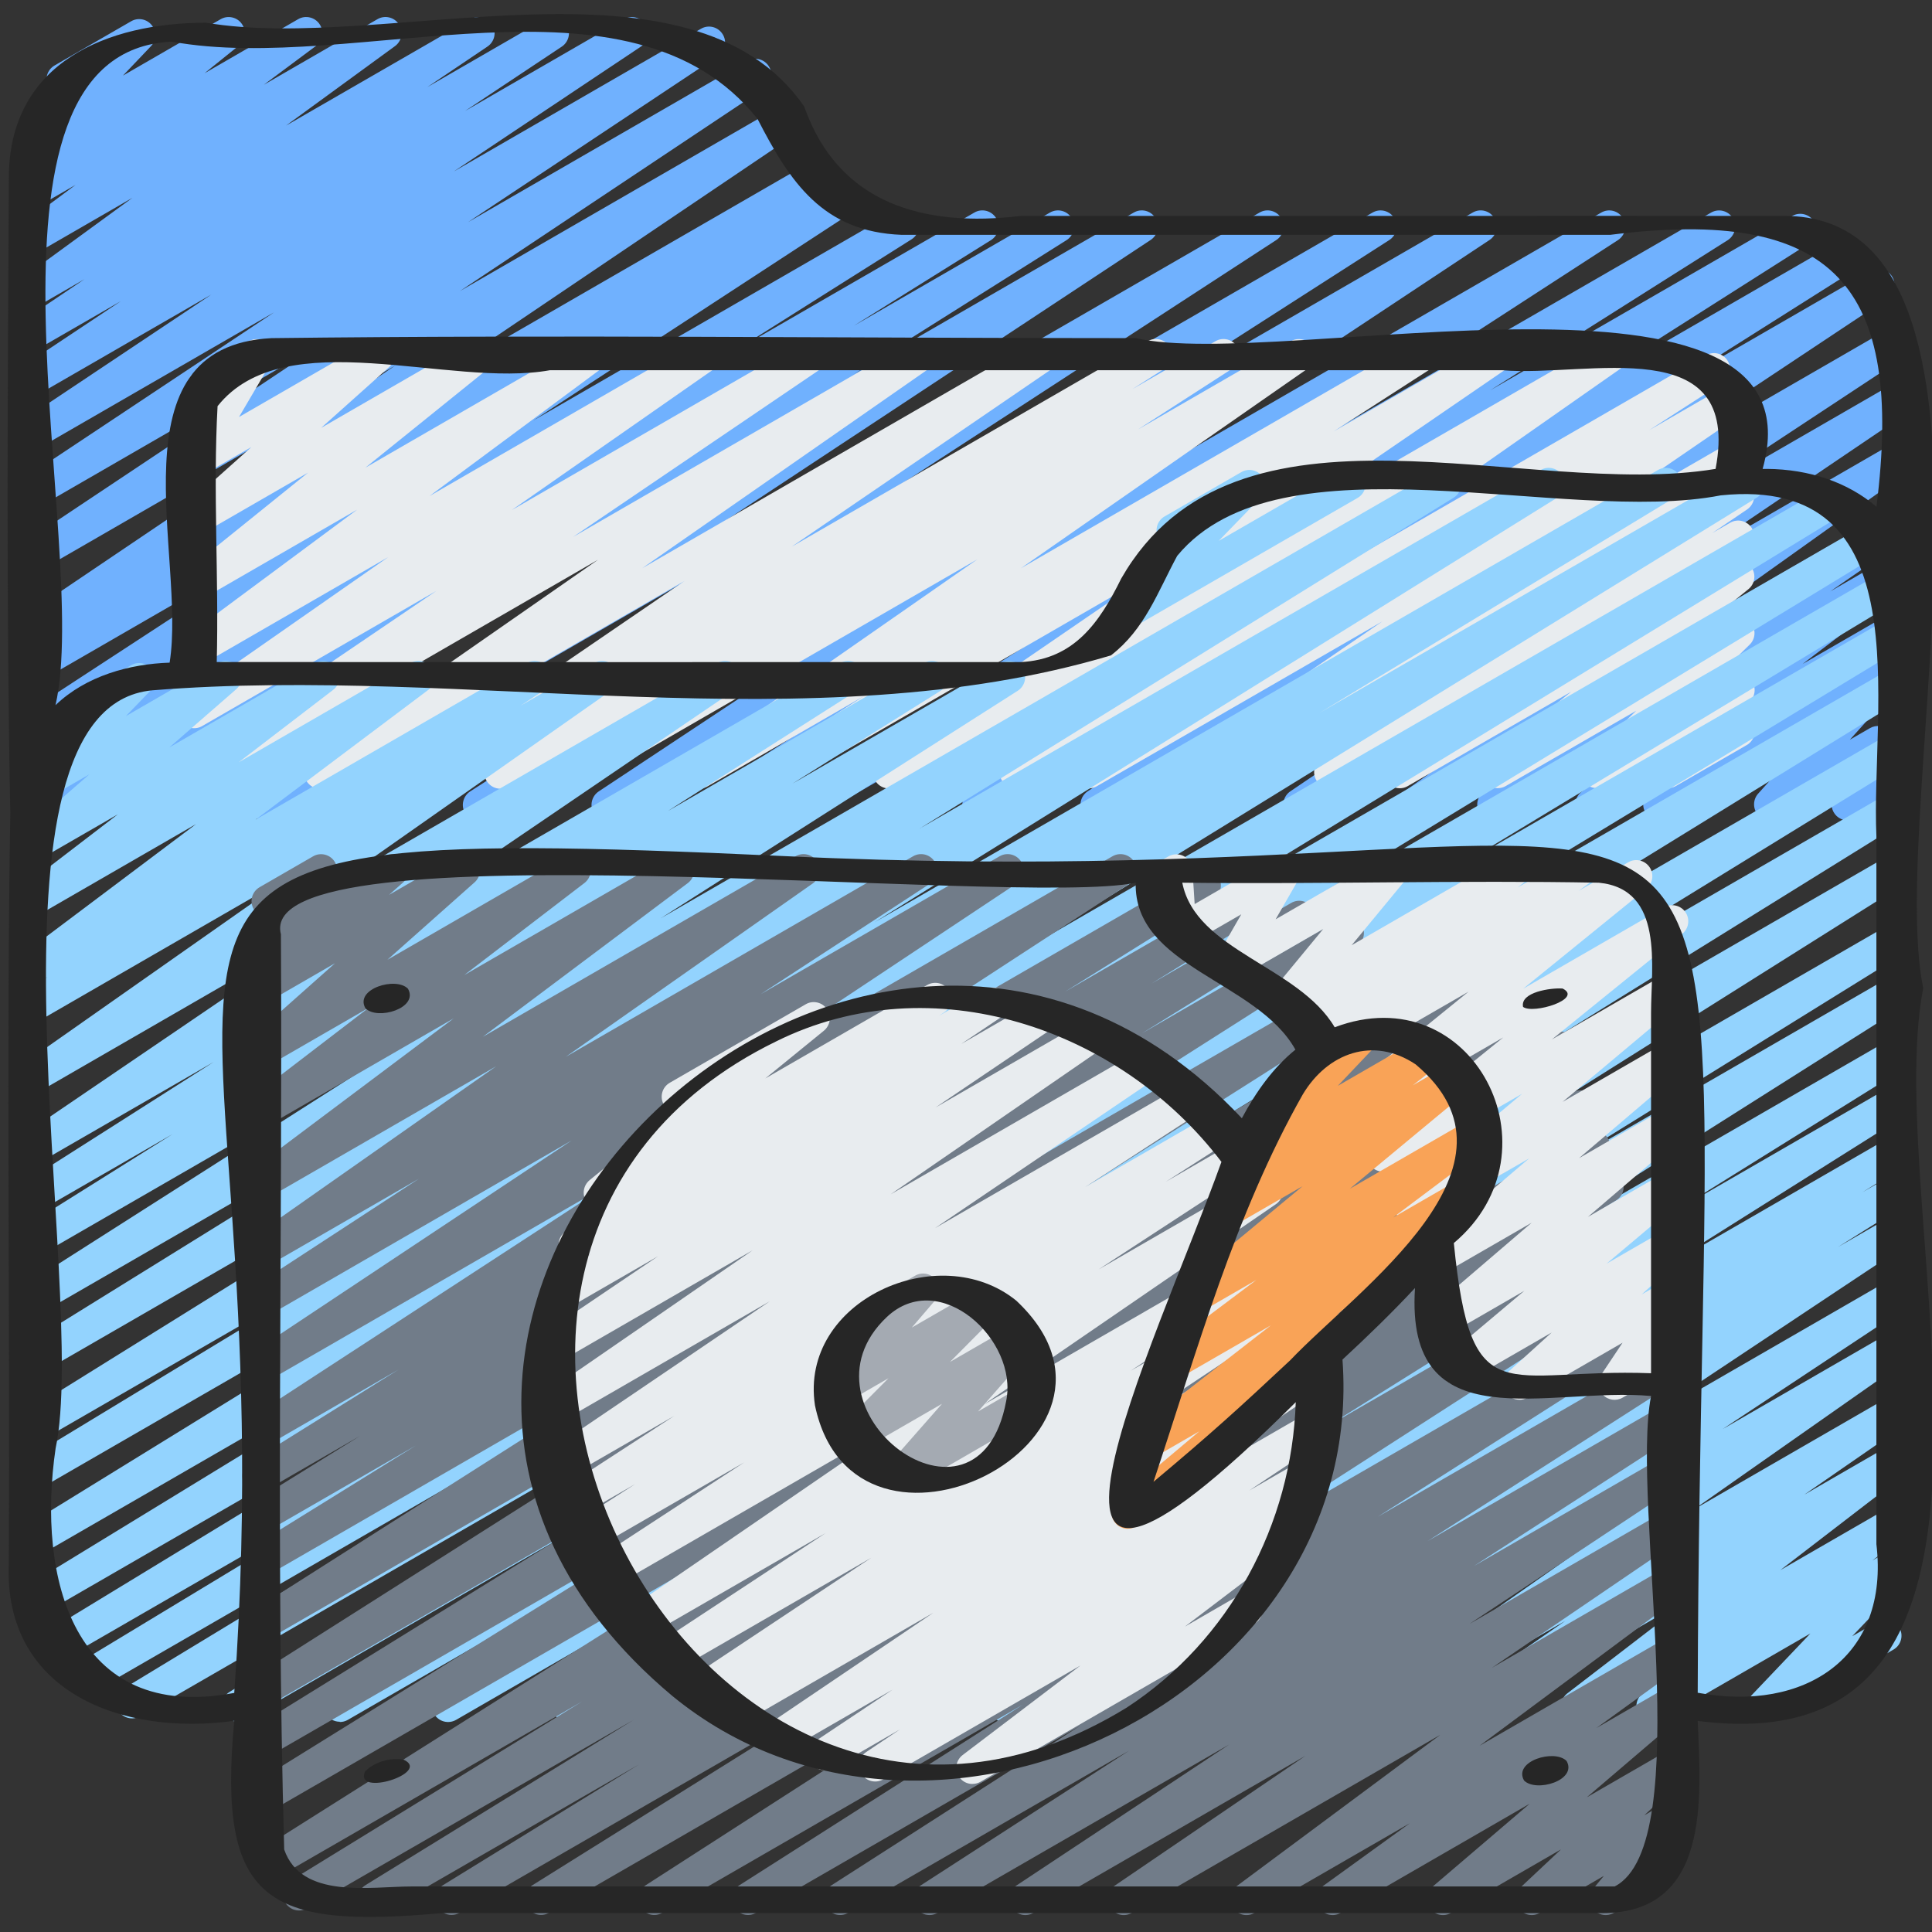
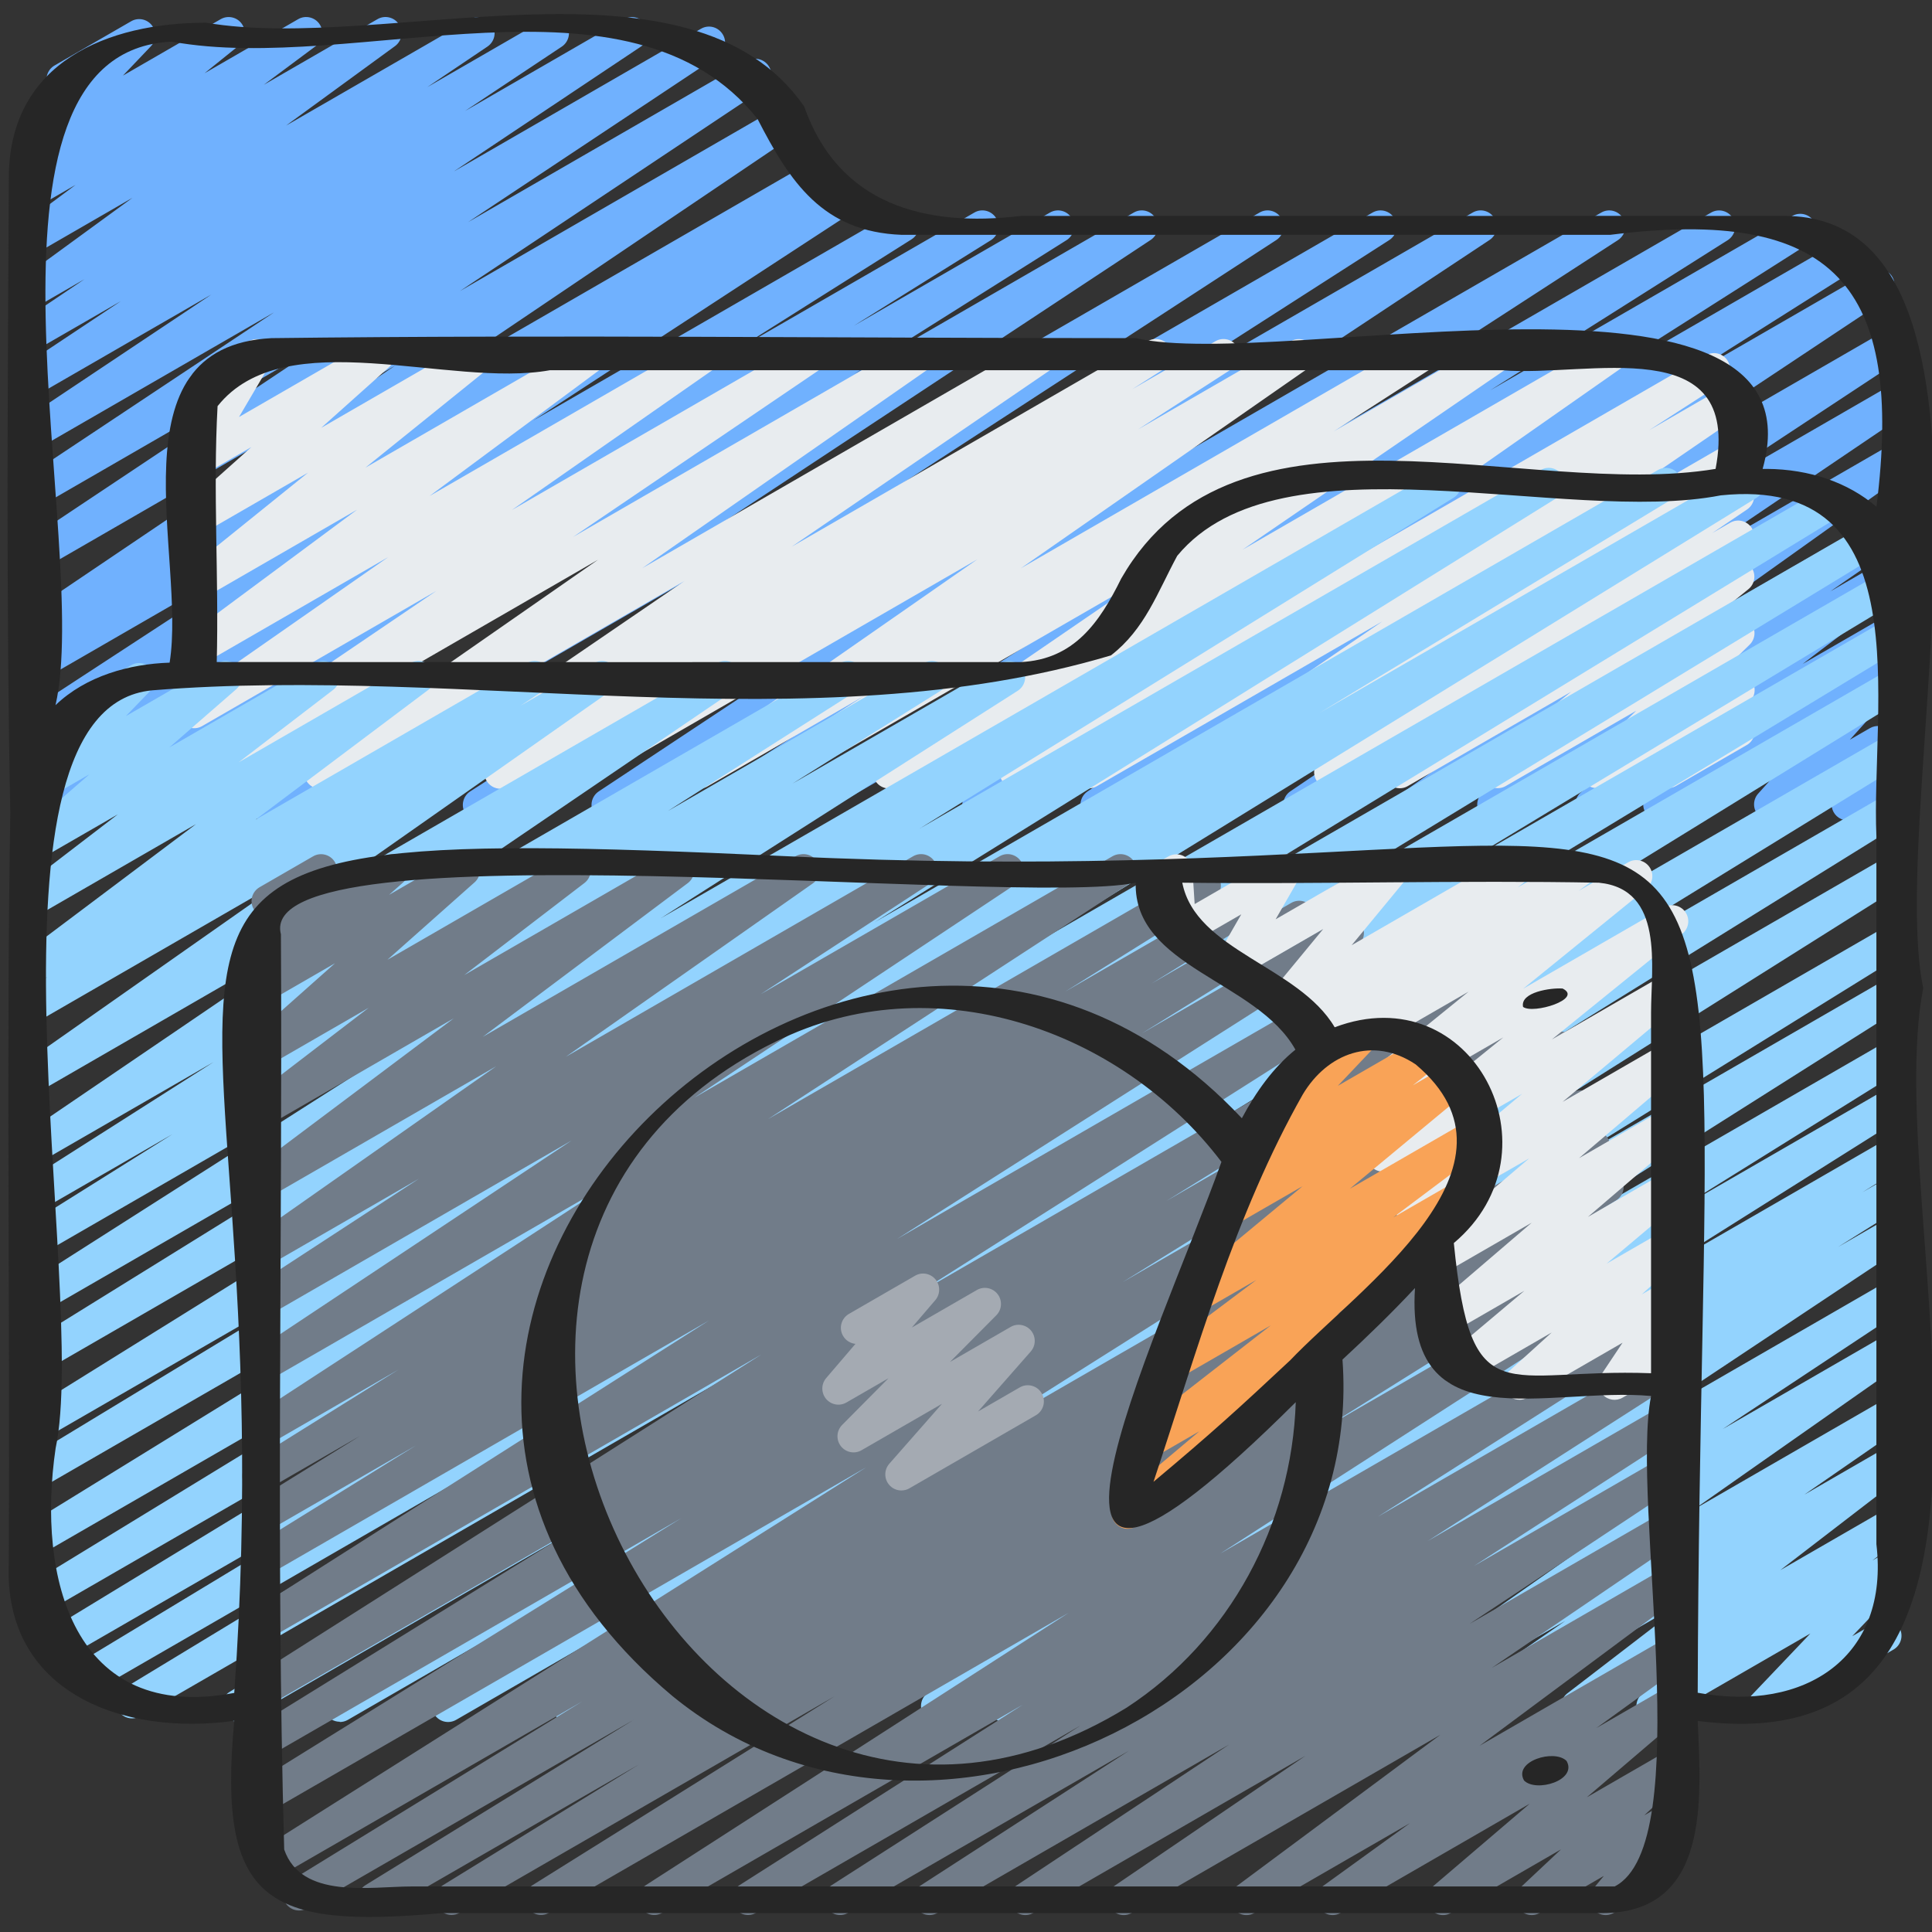
<svg xmlns="http://www.w3.org/2000/svg" id="Icons" viewBox="0 0 60 60">
  <rect x="0" y="0" width="60" height="60" fill="#333333" stroke="none" />
  <path d="m1.727 25.5c-.17 0-.335-.087-.429-.242-.141-.234-.067-.537.164-.682l4.264-2.663-4.445 2.566c-.235.138-.537.06-.678-.174s-.069-.536.161-.682l5.468-3.45-4.951 2.858c-.235.136-.534.06-.676-.171s-.074-.532.152-.681l9.795-6.396-9.272 5.355c-.238.137-.539.058-.679-.175-.141-.234-.067-.537.164-.682l.407-.255c-.21.062-.444-.021-.566-.215-.143-.228-.079-.528.145-.679l11.527-7.782-10.998 6.35c-.234.136-.532.061-.675-.169s-.077-.53.147-.68l9.453-6.299-8.925 5.154c-.234.135-.532.061-.675-.169s-.077-.53.148-.68l7.758-5.156-7.231 4.175c-.234.136-.532.06-.675-.169s-.077-.529.147-.68l5.811-3.879-5.283 3.05c-.234.136-.532.062-.675-.169-.143-.229-.077-.53.147-.68l3.001-1.996-2.474 1.428c-.234.135-.531.06-.674-.168-.143-.229-.079-.528.145-.68l1.873-1.262-1.344.775c-.227.135-.523.063-.669-.16s-.091-.52.124-.677l3.38-2.466-2.835 1.637c-.227.136-.521.063-.668-.158-.146-.221-.093-.518.119-.676l1.617-1.204-1.068.616c-.224.132-.516.066-.662-.149-.147-.216-.105-.509.099-.673l1.062-.856-.47.271c-.214.125-.488.073-.643-.123s-.141-.475.03-.654l1.159-1.216c-.139-.026-.266-.11-.342-.242-.139-.239-.057-.545.183-.683l2.377-1.372c.214-.125.488-.073.643.123.154.196.141.475-.03.654l-.867.91 3.033-1.751c.225-.132.516-.066.662.149.147.216.105.509-.099.673l-1.061.855 2.906-1.678c.229-.134.523-.062.668.158.146.221.093.518-.119.676l-1.615 1.203 3.528-2.037c.229-.134.524-.064.669.16.146.223.091.52-.124.677l-3.383 2.468 5.727-3.303c.233-.138.53-.061.674.168.143.229.079.528-.145.68l-1.868 1.259 3.648-2.106c.233-.138.531-.061.675.169.143.229.077.53-.147.68l-3.005 1.999 4.933-2.848c.234-.138.531-.061.675.169.143.229.077.529-.147.68l-5.807 3.876 7.672-4.43c.233-.137.531-.062.675.169.143.229.077.53-.148.68l-7.757 5.155 8.667-5.004c.233-.138.532-.062.675.169.143.229.077.53-.147.68l-9.45 6.297 9.832-5.677c.234-.137.53-.062.674.168.143.228.079.528-.145.679l-11.526 7.781 11.961-6.905c.236-.138.538-.059.679.175s.067.537-.164.682l-.099.062.34-.195c.234-.137.534-.061.676.171.142.23.074.532-.152.681l-9.794 6.395 11.226-6.48c.237-.137.537-.06.678.174s.069.536-.161.682l-5.479 3.457 7.429-4.288c.236-.139.538-.059.679.175s.067.537-.164.682l-4.258 2.659 6.09-3.516c.237-.137.537-.06.678.174s.069.537-.161.682l-6.61 4.165 8.696-5.021c.234-.137.532-.062.676.17.142.229.075.531-.15.68l-13.288 8.773 16.668-9.623c.235-.138.534-.06.676.171.143.231.074.533-.153.681l-11.886 7.734 14.873-8.586c.237-.137.536-.059.677.173.142.231.072.534-.157.681l-9.995 6.411 12.584-7.265c.233-.137.533-.062.675.17.143.229.076.53-.148.68l-13.542 8.969 17.007-9.818c.236-.138.533-.061.677.172.142.23.072.533-.154.681l-11.473 7.438 14.362-8.291c.236-.137.537-.06.678.174s.069.536-.16.682l-7.378 4.664 9.382-5.416c.236-.136.537-.059.678.174s.07.535-.159.681l-8.244 5.239 9.27-5.352c.236-.137.537-.06.678.174s.069.536-.16.682l-5.948 3.759 6.312-3.644c.234-.138.531-.061.675.169.143.229.077.53-.148.68l-11.047 7.342 11.137-6.43c.233-.138.532-.061.676.17.142.23.075.531-.15.68l-7.724 5.093 7.225-4.171c.234-.136.53-.06.674.167.143.229.079.529-.144.68l-6.994 4.731 6.464-3.731c.229-.136.525-.063.671.162.144.225.087.522-.131.678l-6.594 4.702 6.055-3.495c.235-.135.529-.06.673.165.144.227.082.526-.139.679l-2.427 1.677 1.893-1.093c.227-.134.52-.064.666.155s.097.516-.113.675l-3.304 2.516 2.668-1.54c.229-.133.522-.062.668.158.146.222.093.518-.12.676l-.604.448c.178-.027.359.032.477.178.154.19.147.466-.017.648l-1.603 1.784.624-.36c.19-.109.431-.083.591.066.161.15.205.388.108.585l-.433.891c.066.042.125.101.167.174.139.239.057.545-.183.683l-.691.399c-.189.109-.43.083-.591-.066-.161-.15-.205-.388-.108-.585l.226-.464-1.935 1.116c-.213.124-.482.073-.639-.118-.154-.19-.147-.466.017-.648l1.604-1.785-4.424 2.554c-.228.135-.522.064-.668-.158s-.093-.518.12-.676l.393-.292-1.952 1.127c-.229.133-.521.062-.666-.155-.146-.22-.097-.516.113-.675l3.304-2.516-5.799 3.348c-.233.136-.529.062-.673-.165s-.082-.526.139-.679l2.427-1.676-4.367 2.521c-.23.133-.526.063-.671-.162-.144-.225-.087-.522.131-.678l6.592-4.7-9.601 5.542c-.233.136-.529.061-.674-.167-.143-.229-.079-.529.144-.68l6.992-4.73-9.663 5.579c-.235.136-.533.06-.676-.17-.142-.23-.075-.531.15-.68l7.726-5.094-10.297 5.944c-.236.135-.532.061-.675-.169s-.077-.53.148-.68l11.049-7.343-14.192 8.193c-.235.139-.536.06-.678-.174-.141-.233-.069-.536.16-.682l5.947-3.759-7.995 4.616c-.235.138-.536.06-.678-.174-.141-.232-.07-.535.159-.681l8.25-5.243-10.563 6.099c-.236.139-.536.06-.678-.174-.141-.233-.069-.536.16-.682l7.378-4.664-9.564 5.521c-.235.136-.534.061-.677-.172-.142-.23-.073-.533.154-.681l11.474-7.439-14.365 8.293c-.235.136-.533.061-.675-.17-.143-.229-.076-.53.148-.68l13.538-8.966-17.007 9.818c-.235.139-.536.06-.677-.173-.142-.231-.072-.534.157-.681l10.002-6.416-12.594 7.271c-.235.137-.535.06-.676-.171-.143-.231-.074-.533.153-.681l11.884-7.733-14.874 8.587c-.234.136-.533.062-.676-.17-.142-.229-.075-.531.15-.68l13.29-8.774-16.681 9.622c-.236.138-.536.06-.678-.174-.141-.233-.069-.537.161-.682l6.607-4.163-8.695 5.021c-.079.046-.165.067-.25.067z" fill="#70b1fe" />
  <path d="m6.115 24.5c-.166 0-.329-.083-.424-.234-.143-.229-.079-.528.144-.68l7.716-5.235-7.271 4.197c-.232.135-.528.062-.672-.164s-.084-.525.136-.679l6.312-4.403-5.775 3.334c-.228.135-.521.063-.668-.158-.146-.222-.093-.519.12-.676l5.358-3.974-4.811 2.777c-.225.132-.516.066-.662-.149-.147-.216-.105-.509.099-.673l3.849-3.104-3.285 1.896c-.219.13-.504.07-.655-.14-.15-.207-.119-.495.072-.666l2.108-1.884-1.525.88c-.197.114-.446.08-.604-.08-.16-.161-.191-.41-.076-.606l.979-1.666-.014.008c-.24.138-.546.057-.683-.183-.139-.239-.057-.545.183-.683l1.656-.956c.195-.116.444-.081.605.08.159.162.19.41.075.606l-.979 1.665 4.077-2.354c.221-.128.504-.069.655.14.15.207.119.495-.072.666l-2.108 1.885 4.66-2.69c.224-.132.516-.065.662.149.147.216.105.509-.099.673l-3.849 3.104 6.802-3.927c.229-.134.523-.062.668.158.146.222.093.519-.12.676l-5.36 3.975 8.33-4.809c.233-.135.528-.062.672.164s.084.525-.136.679l-6.311 4.402 9.086-5.245c.234-.136.531-.062.674.167s.079.528-.144.68l-7.713 5.233 10.531-6.08c.232-.135.529-.062.672.165.144.226.084.525-.137.678l-8.916 6.206 12.21-7.049c.234-.136.53-.061.673.166.144.228.081.527-.141.68l-8.104 5.537 11.058-6.383c.237-.137.537-.059.678.173s.07.535-.159.682l-1.002.638 2.586-1.492c.235-.137.535-.061.677.172.142.231.072.534-.156.681l-2.923 1.885 4.741-2.737c.233-.135.528-.062.672.164s.084.525-.136.679l-8.918 6.208 12.214-7.051c.235-.137.536-.061.677.172.142.231.072.534-.156.681l-3.021 1.948 4.853-2.801c.234-.136.53-.061.673.166.144.228.081.527-.141.679l-8.215 5.629 11.214-6.474c.232-.135.528-.062.672.164s.084.524-.135.678l-9.109 6.377 11.749-6.783c.235-.137.535-.061.677.172.142.231.072.534-.156.681l-2.283 1.473 2.409-1.391c.234-.135.53-.062.673.166.144.228.081.527-.141.679l-6.229 4.271 5.795-3.346c.233-.137.533-.062.675.17.143.229.076.531-.149.68l-1.001.661.479-.275c.234-.134.531-.062.674.167s.079.528-.144.68l-1.083.733.557-.321c.232-.135.528-.062.672.165.144.226.084.525-.137.678l-.778.542.246-.142c.225-.132.514-.066.662.149.147.215.105.507-.097.671l-2.59 2.104 2.029-1.171c.215-.127.495-.071.648.13.152.201.132.483-.049.66l-1.575 1.543.98-.565c.209-.123.479-.075.635.113s.153.461-.006.646l-.388.45c.167.013.35.087.444.25.139.239.057.545-.183.683l-2.192 1.267c-.21.123-.479.075-.635-.113s-.153-.461.006-.646l.268-.312-1.855 1.071c-.216.126-.495.07-.648-.13-.152-.201-.132-.483.049-.66l1.576-1.544-4.047 2.336c-.225.132-.514.066-.662-.149-.147-.215-.105-.507.097-.671l2.589-2.104-5.069 2.927c-.232.136-.528.062-.672-.165-.144-.226-.084-.525.137-.678l.783-.546-2.407 1.39c-.233.137-.53.062-.674-.167-.143-.229-.079-.529.144-.68l1.077-.729-2.733 1.577c-.235.136-.534.061-.675-.17-.143-.229-.076-.531.149-.68l.996-.658-2.614 1.509c-.233.137-.529.062-.673-.166s-.081-.527.141-.679l6.229-4.271-8.864 5.117c-.234.137-.535.061-.677-.172-.142-.231-.072-.534.156-.681l2.282-1.473-4.03 2.327c-.229.135-.528.062-.672-.164s-.084-.524.135-.678l9.111-6.378-12.51 7.222c-.233.137-.529.062-.673-.166s-.081-.527.141-.679l8.217-5.63-11.22 6.477c-.236.137-.535.061-.677-.172-.142-.231-.072-.534.156-.681l3.017-1.946-4.852 2.801c-.232.135-.529.062-.672-.164-.144-.227-.084-.525.136-.679l8.919-6.209-12.219 7.054c-.235.136-.536.061-.677-.172-.142-.231-.072-.534.156-.681l2.913-1.878-4.733 2.732c-.235.138-.536.06-.678-.173-.141-.232-.07-.535.159-.682l1.013-.645-2.6 1.5c-.233.137-.529.062-.673-.166s-.081-.527.141-.68l8.104-5.538-11.062 6.386c-.233.135-.528.062-.672-.165-.144-.226-.084-.525.137-.678l8.912-6.202-12.209 7.048c-.079.046-.165.067-.25.067z" fill="#e8ecef" />
-   <path d="m35.01 19.514c-.149 0-.296-.067-.395-.192-.153-.196-.139-.476.035-.655l1.653-1.71c-.13-.03-.247-.112-.318-.236-.139-.239-.057-.545.183-.683l2.383-1.376c.214-.126.489-.072.645.125.153.196.139.476-.035.655l-1.312 1.355 3.811-2.199c.237-.14.545-.058.683.183.139.239.057.545-.183.683l-6.899 3.983c-.078.046-.164.067-.25.067z" fill="#93d3fe" />
  <path d="m10.551 53.47c-.17 0-.336-.087-.43-.244-.14-.234-.065-.538.168-.682l17.753-10.918-20.398 11.776c-.238.137-.54.059-.68-.177-.14-.234-.065-.538.167-.682l21.853-13.465-24.632 14.221c-.238.138-.54.057-.681-.178-.14-.236-.062-.54.171-.683l15.236-9.24-16.245 9.38c-.239.138-.541.058-.681-.179-.14-.235-.062-.54.172-.682l14.25-8.619-14.665 8.467c-.238.137-.541.058-.68-.178-.14-.235-.064-.54.17-.682l19.824-12.068-19.877 11.476c-.238.137-.541.058-.68-.178-.14-.234-.064-.539.169-.682l21.53-13.154-21.085 12.173c-.238.137-.54.059-.68-.177-.14-.234-.065-.538.167-.682l23.434-14.436-22.921 13.234c-.239.138-.541.058-.681-.178s-.062-.54.172-.683l11.004-6.673-10.495 6.059c-.238.137-.539.058-.679-.176-.141-.233-.067-.537.165-.682l21.2-13.186-20.686 11.944c-.238.137-.54.058-.679-.176-.141-.234-.066-.538.165-.682l16.582-10.275-16.068 9.276c-.235.138-.537.06-.678-.173s-.07-.535.159-.682l11.08-7.062-10.562 6.098c-.235.139-.537.06-.679-.175-.141-.233-.067-.537.163-.682l4.596-2.881-4.08 2.355c-.235.139-.537.06-.678-.173s-.07-.535.159-.682l5.874-3.739-5.355 3.091c-.232.137-.53.062-.674-.167-.143-.228-.08-.527.143-.679l10.265-6.981-9.733 5.619c-.23.136-.527.062-.672-.164-.144-.226-.084-.524.135-.678l8.423-5.913-7.886 4.553c-.235.137-.533.061-.676-.171-.142-.23-.074-.531.151-.68l.724-.474-.199.114c-.229.133-.521.064-.667-.157s-.095-.517.116-.675l5.36-4.028-4.81 2.776c-.226.133-.52.064-.666-.155s-.098-.514.112-.674l2.935-2.25-2.381 1.374c-.22.131-.506.069-.657-.143-.149-.209-.115-.498.079-.667l2.075-1.807-1.457.841c-.215.126-.489.072-.645-.125-.153-.196-.139-.476.035-.655l1.12-1.158c-.129-.031-.245-.112-.316-.236-.139-.239-.057-.545.183-.683l2.377-1.372c.214-.126.489-.071.645.125.153.196.139.476-.035.655l-.773.8 2.848-1.644c.223-.131.506-.068.657.143.149.209.115.498-.079.667l-2.074 1.806 4.53-2.615c.227-.133.52-.063.666.155.146.219.098.514-.112.674l-2.936 2.251 5.336-3.08c.227-.134.521-.064.667.157s.095.517-.116.675l-5.358 4.026 8.416-4.858c.235-.136.533-.06.676.171.142.23.074.531-.151.68l-.724.475 2.295-1.325c.229-.135.527-.062.672.164.144.226.084.524-.135.678l-8.426 5.915 11.704-6.757c.235-.136.531-.061.674.167s.08.527-.143.679l-10.264 6.981 13.557-7.827c.236-.137.537-.059.678.173.141.233.07.535-.159.682l-5.869 3.736 7.953-4.591c.237-.137.539-.058.679.175.141.233.067.537-.163.682l-4.598 2.882 6.476-3.738c.237-.137.537-.059.678.173s.07.535-.159.682l-11.082 7.063 24.107-13.918c.237-.138.539-.059.679.176.141.234.066.538-.165.682l-16.585 10.277 19.287-11.135c.236-.138.537-.059.679.176.141.233.067.537-.165.682l-21.195 13.183 24.319-14.04c.237-.139.54-.059.681.178.14.236.062.54-.172.683l-11.013 6.679 13.059-7.539c.236-.138.538-.06.68.177.14.234.065.538-.167.682l-23.438 14.438 25.593-14.775c.237-.138.54-.059.68.178.14.234.064.539-.169.682l-21.528 13.153 22.287-12.867c.237-.139.54-.058.68.178s.064.54-.17.682l-19.818 12.065 19.944-11.515c.238-.139.54-.058.681.179.14.235.062.54-.172.682l-14.248 8.617 13.848-7.994c.237-.14.54-.059.681.178.14.236.062.54-.171.683l-15.242 9.243 14.732-8.505c.236-.139.538-.06.68.177.14.234.065.538-.167.682l-21.849 13.463 21.336-12.318c.236-.138.538-.06.68.177.14.234.065.538-.168.682l-17.743 10.912 17.231-9.948c.236-.138.538-.059.679.176s.067.538-.165.682l-18.266 11.332 17.752-10.248c.236-.136.537-.06.678.175.142.232.069.536-.161.681l-19.175 12.069 18.658-10.771c.236-.139.539-.06.679.176.141.234.066.538-.165.682l-11.374 7.051 10.86-6.27c.236-.136.537-.059.678.174s.069.536-.16.682l-14.214 8.99 13.696-7.907c.236-.139.538-.06.679.176.141.233.067.537-.164.682l-7.107 4.426 6.593-3.807c.236-.136.537-.06.678.175.141.232.069.536-.161.681l-7.763 4.888 7.246-4.184c.236-.138.538-.059.679.176s.067.537-.165.682l-1.402.871.889-.513c.236-.136.538-.059.679.175s.067.537-.163.682l-2.159 1.354 1.644-.949c.234-.138.531-.062.675.169.143.229.077.53-.148.68l-9.028 6.003 8.502-4.908c.234-.137.533-.062.675.17.143.229.076.53-.148.68l-5.752 3.808 5.226-3.017c.232-.135.527-.062.672.164.144.226.084.524-.135.678l-6.663 4.674 6.126-3.536c.234-.134.528-.061.673.165.144.227.082.526-.139.679l-3.226 2.231 2.691-1.554c.227-.134.519-.064.666.154.146.219.098.515-.111.675l-3.994 3.071 3.439-1.985c.227-.135.521-.064.667.156.146.221.095.517-.116.676l-1.13.852.579-.334c.214-.125.488-.073.643.123.154.195.141.475-.03.654l-1.817 1.908.779-.449c.238-.14.545-.057.683.183.139.239.057.545-.183.683l-3.783 2.185c-.214.126-.488.073-.643-.123-.154-.195-.141-.475.03-.654l1.817-1.909-4.653 2.687c-.228.133-.521.063-.667-.156-.146-.221-.095-.517.116-.676l1.131-.853-2.918 1.685c-.226.133-.519.065-.666-.154-.146-.219-.098-.515.111-.675l3.993-3.07-6.755 3.899c-.229.137-.528.061-.673-.165-.144-.227-.082-.526.139-.679l3.228-2.232-5.329 3.076c-.229.135-.527.062-.672-.164-.144-.226-.084-.524.135-.678l6.663-4.674-9.555 5.516c-.235.136-.534.061-.675-.17-.143-.229-.076-.53.148-.68l5.748-3.805-8.062 4.654c-.235.136-.533.061-.675-.169-.143-.229-.077-.53.148-.68l9.029-6.004-11.869 6.853c-.236.139-.537.059-.679-.175-.141-.233-.067-.537.163-.682l2.159-1.353-3.827 2.209c-.238.137-.539.058-.679-.176-.141-.234-.067-.537.165-.682l1.397-.868-2.989 1.726c-.235.139-.536.06-.678-.175-.141-.232-.069-.536.161-.681l7.763-4.888-9.947 5.743c-.238.137-.538.058-.679-.176s-.067-.537.164-.682l7.119-4.433-9.163 5.29c-.235.139-.537.06-.678-.174s-.069-.536.16-.682l14.207-8.985-17.046 9.841c-.238.137-.54.058-.679-.176-.141-.234-.066-.538.165-.682l11.389-7.061-13.715 7.918c-.236.139-.537.06-.678-.175-.142-.232-.069-.536.161-.681l19.173-12.068-22.386 12.924c-.238.137-.539.058-.679-.176-.141-.234-.067-.538.165-.682l18.255-11.326-21.103 12.184c-.079.046-.165.067-.25.067z" fill="#93d3fe" />
  <path d="m14.023 59.47c-.17 0-.336-.087-.43-.244-.14-.234-.065-.538.167-.682l6.078-3.744-7.973 4.603c-.238.137-.54.059-.68-.177-.14-.234-.065-.538.167-.682l8.327-5.133-10.139 5.854c-.238.137-.54.059-.68-.177-.14-.234-.065-.538.168-.682l9.051-5.565-9.564 5.521c-.235.139-.536.061-.678-.174-.141-.233-.069-.536.161-.682l18.905-11.939-18.625 10.753c-.238.137-.538.058-.679-.176s-.067-.538.165-.682l13.394-8.314-12.88 7.436c-.238.137-.54.058-.679-.176-.141-.234-.066-.538.166-.682l10.35-6.403-9.837 5.679c-.235.138-.536.06-.678-.174-.141-.232-.07-.535.16-.681l15.883-10.081-15.365 8.871c-.235.139-.536.06-.678-.173-.141-.233-.07-.535.159-.682l14.259-9.073-13.74 7.933c-.238.138-.54.059-.679-.176-.141-.234-.066-.538.165-.682l5.146-3.189-4.633 2.674c-.238.137-.54.058-.679-.176-.141-.234-.066-.538.165-.682l3.414-2.114-2.9 1.674c-.238.137-.538.058-.679-.175-.141-.234-.067-.538.164-.682l4.61-2.877-4.096 2.364c-.235.137-.535.06-.676-.171-.142-.231-.074-.533.153-.681l11.211-7.305-10.688 6.171c-.235.135-.533.061-.675-.169-.143-.229-.077-.53.148-.68l10.007-6.649-9.48 5.474c-.235.137-.535.061-.676-.171-.142-.23-.074-.532.152-.681l5.258-3.432-4.734 2.733c-.232.136-.527.062-.672-.164-.144-.226-.084-.524.135-.678l7.671-5.384-7.134 4.118c-.228.133-.521.064-.667-.157s-.095-.517.117-.676l6.365-4.773-5.815 3.357c-.227.133-.52.064-.666-.155s-.098-.514.112-.674l3.728-2.856-3.174 1.832c-.219.13-.505.068-.655-.14s-.118-.496.073-.667l2.71-2.408-2.128 1.229c-.22.131-.504.068-.656-.141-.149-.208-.117-.496.075-.667l.483-.427c-.189.059-.4.003-.532-.151-.157-.184-.16-.452-.009-.64l.529-.654c-.117-.035-.221-.113-.286-.228-.139-.239-.057-.545.183-.683l1.658-.957c.207-.123.474-.075.63.107.157.184.16.452.009.64l-.249.308 1.831-1.057c.221-.129.506-.068.656.141.149.208.117.496-.075.667l-.44.389 2.075-1.197c.22-.128.506-.067.655.14.15.208.118.496-.073.667l-2.708 2.406 5.564-3.213c.227-.134.52-.063.666.155s.098.514-.112.674l-3.731 2.859 6.39-3.688c.227-.134.521-.064.667.157s.095.517-.117.676l-6.365 4.773 9.711-5.606c.23-.136.527-.062.672.164.144.226.084.524-.135.678l-7.671 5.385 10.784-6.227c.235-.138.534-.06.676.171s.074.532-.152.681l-5.255 3.43 7.417-4.282c.234-.137.531-.062.675.169.143.229.077.53-.148.68l-10.006 6.648 12.985-7.497c.235-.137.534-.06.676.171s.074.533-.153.681l-11.218 7.309 13.313-7.686c.237-.139.537-.059.679.175.141.234.067.538-.164.682l-4.595 2.867 5.584-3.224c.236-.138.539-.059.679.176.141.234.066.538-.165.682l-3.416 2.116 4.33-2.5c.236-.139.539-.06.679.176.141.234.066.538-.165.682l-5.146 3.19 6.142-3.546c.237-.136.537-.059.678.173.141.233.07.535-.159.682l-14.262 9.075 15.938-9.201c.237-.137.537-.06.678.174.141.232.07.535-.16.681l-15.881 10.079 17.633-10.18c.236-.138.539-.059.679.176.141.234.066.538-.166.682l-10.356 6.408 11.516-6.648c.237-.139.537-.06.679.176.141.234.067.538-.165.682l-13.393 8.314 13.364-7.716c.238-.136.537-.059.678.174s.069.536-.161.682l-18.911 11.943 19.004-10.972c.236-.139.538-.06.68.177.14.234.065.538-.168.682l-9.028 5.552 8.935-5.158c.236-.139.538-.06.68.177.14.234.065.538-.167.682l-8.359 5.152 8.261-4.769c.236-.139.538-.06.68.177.14.234.065.538-.167.682l-6.071 3.74 5.947-3.434c.236-.139.538-.059.679.175s.067.537-.164.682l-9.386 5.868 9.319-5.38c.236-.137.536-.061.677.172.142.232.072.534-.156.681l-13.133 8.459 13.18-7.609c.237-.137.538-.059.678.173.141.232.07.535-.159.682l-8.805 5.61 8.757-5.056c.236-.137.537-.059.677.173.142.231.072.534-.157.681l-7.729 4.958 7.383-4.262c.235-.138.534-.06.677.172.142.231.072.533-.155.681l-6.468 4.183 5.946-3.433c.233-.138.533-.061.675.169.143.23.076.531-.148.681l-6.612 4.382 6.086-3.514c.234-.135.531-.062.674.167.143.228.08.527-.143.679l-5.923 4.032 5.392-3.112c.229-.134.522-.062.668.158.146.222.093.518-.12.676l-6.323 4.699 5.775-3.334c.229-.136.524-.062.67.161.145.223.089.521-.127.677l-2.69 1.945 2.147-1.239c.224-.13.509-.067.658.145.149.211.113.501-.084.668l-3.019 2.578 2.444-1.411c.218-.128.499-.071.651.135.151.204.126.488-.06.662l-1.251 1.175.659-.38c.207-.122.475-.076.632.11.156.185.157.455.003.642l-.523.632c.147.021.284.106.364.245.139.239.057.545-.183.683l-1.9 1.097c-.208.122-.476.075-.632-.11s-.157-.455-.003-.642l.329-.397-1.991 1.149c-.218.128-.499.07-.651-.135-.151-.204-.126-.488.06-.662l1.251-1.175-3.416 1.972c-.223.131-.509.068-.658-.145-.149-.211-.113-.501.084-.668l3.019-2.578-5.873 3.391c-.229.134-.525.062-.67-.161s-.089-.521.127-.677l2.694-1.948-4.827 2.786c-.228.135-.521.063-.668-.158-.146-.222-.093-.518.12-.676l6.322-4.698-9.583 5.532c-.233.136-.53.062-.674-.167-.143-.228-.08-.527.143-.679l5.921-4.031-8.447 4.877c-.234.135-.534.061-.675-.169-.143-.23-.076-.531.148-.681l6.609-4.38-9.058 5.229c-.236.137-.534.061-.677-.172-.142-.231-.072-.533.155-.681l6.467-4.182-8.721 5.034c-.236.139-.535.06-.677-.173-.142-.231-.072-.534.157-.681l7.735-4.963-10.075 5.816c-.235.139-.536.06-.678-.173-.141-.232-.07-.535.159-.682l8.803-5.608-11.195 6.463c-.236.137-.536.061-.677-.172-.142-.232-.072-.534.156-.681l13.138-8.462-16.134 9.314c-.238.137-.539.058-.679-.175-.141-.234-.067-.537.164-.682l9.385-5.868-11.647 6.725c-.079.046-.165.067-.25.067z" fill="#717c89" />
-   <path d="m30.199 55.403c-.162 0-.32-.079-.416-.224-.146-.22-.097-.515.113-.675l3.659-2.78-6.125 3.535c-.235.135-.532.06-.675-.168-.143-.229-.077-.53.146-.68l1.047-.702-2.081 1.201c-.235.136-.532.061-.675-.169s-.077-.53.147-.68l2.383-1.589-3.301 1.905c-.233.137-.53.061-.674-.167-.143-.229-.079-.529.144-.68l5.096-3.445-6.065 3.502c-.235.136-.535.06-.677-.173-.142-.231-.072-.534.156-.681l.421-.271-.825.477c-.236.135-.532.061-.675-.169s-.077-.53.148-.68l5.584-3.71-6.194 3.575c-.235.138-.532.06-.676-.17-.142-.23-.075-.531.15-.681l5.305-3.492-5.716 3.3c-.232.136-.529.062-.673-.166s-.081-.527.14-.679l9.064-6.219-9.58 5.53c-.235.137-.535.061-.676-.171-.142-.23-.074-.532.152-.681l4.765-3.112-4.837 2.793c-.235.137-.535.06-.677-.173-.142-.231-.072-.534.156-.681l1.97-1.264-1.85 1.067c-.234.138-.535.06-.676-.171-.143-.231-.074-.533.153-.681l3.586-2.333-3.396 1.961c-.233.136-.53.062-.674-.167-.143-.229-.079-.528.144-.68l6.893-4.673-6.603 3.812c-.232.137-.529.062-.673-.166-.144-.227-.082-.526.14-.679l6.604-4.551-6.04 3.487c-.233.136-.53.061-.674-.167-.143-.229-.079-.529.144-.68l3.635-2.457-2.829 1.633c-.235.135-.533.061-.674-.168-.143-.229-.079-.529.145-.68l1.261-.847-.246.142c-.232.136-.53.062-.674-.167-.143-.228-.08-.527.143-.679l1.037-.708c-.15-.007-.296-.082-.387-.215-.148-.215-.106-.507.095-.672l2.592-2.112c-.116-.036-.221-.114-.286-.229-.139-.239-.057-.545.183-.683l4.221-2.437c.225-.133.515-.065.661.148.148.215.106.507-.095.672l-1.819 1.482 5.026-2.901c.234-.135.531-.062.674.167.143.228.08.527-.143.679l-.16.109 1.408-.812c.233-.137.532-.062.674.168.143.229.079.529-.145.68l-1.257.844 2.313-1.335c.233-.135.531-.06.674.167.143.229.079.529-.144.68l-3.635 2.457 4.685-2.704c.234-.134.53-.061.673.166.144.227.082.526-.14.679l-6.609 4.554 7.736-4.466c.234-.135.531-.062.674.167s.079.528-.144.68l-6.888 4.669 7.718-4.455c.235-.136.535-.06.676.171.143.231.074.533-.153.681l-3.581 2.33 3.954-2.283c.234-.136.535-.06.677.173.142.231.072.534-.156.681l-1.969 1.263 2.163-1.248c.235-.137.535-.06.676.171.142.23.074.532-.152.681l-4.772 3.117 4.968-2.868c.234-.135.53-.062.673.166.144.228.081.527-.14.679l-9.062 6.218 9.339-5.392c.236-.138.533-.06.676.17.142.23.075.531-.15.681l-5.311 3.496 5.219-3.013c.234-.137.531-.062.675.169.143.229.077.53-.148.68l-5.581 3.709 5.342-3.084c.235-.137.535-.06.677.173.142.231.072.534-.156.681l-.416.267c.232-.119.517-.043.655.178.143.229.079.529-.144.68l-5.102 3.449 4.51-2.604c.234-.137.531-.062.675.169.143.229.077.53-.147.68l-2.384 1.589 1.592-.918c.233-.137.531-.061.675.168.143.229.077.53-.146.68l-1.049.703.04-.022c.227-.134.521-.064.666.156.146.22.097.515-.113.675l-3.657 2.78 1.662-.96c.238-.14.545-.057.683.183.139.239.057.545-.183.683l-8.508 4.912c-.078.046-.165.067-.25.067z" fill="#e8ecef" />
  <path d="m27.994 46.288c-.146 0-.289-.063-.387-.183-.155-.189-.15-.464.011-.647l1.637-1.862-2.497 1.441c-.214.127-.493.072-.646-.128-.152-.198-.135-.479.042-.657l1.439-1.45-1.305.753c-.21.123-.479.075-.635-.113-.155-.188-.153-.46.005-.645l.909-1.062c-.155-.016-.301-.103-.385-.248-.139-.239-.057-.545.183-.683l2.052-1.185c.21-.124.479-.075.635.113.155.188.153.46-.005.645l-.729.851 2.019-1.165c.215-.126.493-.07.646.128.152.198.135.479-.042.657l-1.438 1.448 1.882-1.086c.21-.124.481-.073.637.115.155.189.15.464-.011.647l-1.637 1.863 1.294-.747c.239-.14.546-.057.683.183.139.239.057.545-.183.683l-3.924 2.266c-.078.046-.164.067-.25.067z" fill="#a4aab2" />
  <path d="m47.182 43.47c-.154 0-.307-.072-.404-.205-.15-.207-.121-.493.068-.665l1.343-1.218-2.693 1.555c-.224.132-.511.066-.659-.146s-.111-.503.087-.67l2.416-2.034-2.198 1.269c-.222.13-.51.067-.658-.144-.149-.211-.113-.501.083-.669l3.001-2.571-2.77 1.598c-.223.131-.509.068-.658-.145-.149-.211-.113-.501.084-.669l3.266-2.782-3.415 1.971c-.223.132-.511.065-.659-.146-.149-.213-.11-.504.088-.67l3.768-3.161-4.071 2.351c-.224.132-.514.066-.662-.149-.147-.215-.105-.508.098-.672l4.049-3.28-4.343 2.507c-.225.133-.514.066-.662-.149-.147-.215-.105-.507.097-.671l3.829-3.108-4.104 2.368c-.228.134-.523.063-.669-.159-.145-.223-.091-.521.124-.677l.323-.237-.448.259c-.229.133-.521.062-.666-.155-.146-.22-.097-.516.113-.675l.172-.131-.377.217c-.208.121-.477.075-.632-.109-.156-.185-.158-.455-.004-.642l1.655-2.005-2.591 1.495c-.195.113-.443.082-.604-.079-.16-.159-.192-.407-.08-.603l.73-1.269-1.646.949c-.149.087-.333.091-.486.008-.152-.081-.252-.235-.263-.408l-.072-1.126c-.193.009-.382-.073-.483-.248-.138-.239-.056-.545.184-.684l.5-.288c.149-.085.333-.09.486-.007.152.081.252.235.263.408l.069 1.077 2.561-1.478c.195-.115.442-.083.604.079.16.159.192.407.08.603l-.73 1.269 3.379-1.95c.207-.123.475-.075.632.109.156.185.158.455.004.642l-1.655 2.005 4.774-2.756c.227-.135.52-.063.666.155.146.22.097.516-.113.675l-.174.133 1.669-.963c.229-.133.524-.063.669.159s.091.521-.124.677l-.319.234 1.541-.89c.225-.132.514-.065.662.149.147.215.105.507-.097.671l-3.827 3.107 4.378-2.527c.224-.132.514-.065.662.149.147.215.105.508-.098.672l-4.05 3.281 3.532-2.039c.224-.132.511-.065.659.146.149.213.11.504-.088.67l-3.77 3.162 3.203-1.849c.223-.13.51-.067.658.145.149.211.113.501-.084.669l-3.267 2.783 2.696-1.556c.224-.13.51-.067.658.144.149.211.113.501-.083.669l-2.996 2.568 2.425-1.4c.223-.13.51-.066.659.146.148.212.111.503-.087.67l-2.418 2.036 1.85-1.067c.219-.128.503-.069.654.138.15.207.121.493-.068.665l-1.344 1.219.762-.439c.2-.118.455-.079.615.091.158.17.18.426.051.619l-.666.997.004-.002c.237-.14.545-.057.683.183.139.239.057.545-.183.683l-1.859 1.073c-.201.118-.456.079-.615-.091-.158-.17-.18-.426-.051-.619l.665-.996-2.956 1.706c-.078.046-.164.067-.25.067z" fill="#e8ecef" />
  <path d="m35.022 47.478c-.158 0-.312-.075-.409-.213-.149-.212-.111-.503.087-.67l2.547-2.145-1.489.859c-.227.133-.517.064-.665-.153-.146-.218-.1-.513.107-.674l4.268-3.322-2.894 1.67c-.229.133-.521.064-.667-.157s-.095-.517.117-.675l2.995-2.249-1.714.989c-.224.131-.511.066-.66-.147-.148-.213-.109-.504.091-.67l3.717-3.083-2.133 1.23c-.227.131-.518.065-.664-.152-.147-.217-.102-.511.105-.673l1.105-.87c-.156.014-.331-.051-.44-.188-.153-.194-.142-.473.029-.653l1.531-1.616c-.113-.037-.213-.114-.276-.225-.139-.239-.057-.545.183-.683l2.168-1.252c.213-.125.488-.073.643.123.153.194.142.473-.029.653l-1.128 1.19 2.628-1.517c.225-.133.518-.066.664.152.147.217.102.511-.105.673l-.859.677 1.191-.688c.225-.132.512-.067.66.147.148.213.109.504-.091.67l-3.715 3.082 3.791-2.188c.227-.134.521-.065.667.157.146.221.095.517-.117.675l-2.996 2.249 1.969-1.136c.227-.134.518-.064.665.153.146.218.1.513-.107.674l-4.265 3.32.119-.068c.222-.131.51-.067.659.146.149.212.111.503-.087.67l-5.251 4.422c.062.216-.027.454-.23.571l-1.464.846c-.078.046-.164.067-.25.067z" fill="#f9a357" />
  <g fill="#262626">
    <path d="m55.421 6.706c-7.906-.005-15.813.004-23.72 0-2.994.359-5.663-.363-6.727-3.401-3.532-5.094-13.027-1.648-18.573-2.6-3.052.001-6.082 1.217-6.126 4.744-.037 6.581-.085 13.253.045 19.792-.128 7.758-.006 15.529-.047 23.29-.18 4.019 3.531 5.394 7.002 4.91-.527 5.638 1.011 6.462 6.445 5.972h35.998c3.394.023 3.112-3.52 3.006-5.969 11.553 1.495 5.648-15.764 7.003-22.755-1.17-5.668 3.564-23.966-4.306-23.984zm-5.279 51.88c-12.456 0-24.911 0-37.367 0-1.276 0-3.413.405-3.949-1.148-.263-9.429-.047-18.966-.102-28.423-.9-3.456 22.824-.825 26.546-1.601-.063 2.626 3.765 3.037 4.96 5.184-.686.555-1.222 1.305-1.663 2.13-11.777-12.521-31.419 6.439-17.686 17.942 7.982 6.544 21.578.05 20.811-10.447.773-.716 1.534-1.452 2.252-2.222-.31 4.816 4.146 3.061 7.331 3.353-.64 3.287 1.45 13.918-1.133 15.233zm1.133-27.136v11.197c-4.55-.171-5.588 1.341-6.125-4.043 3.393-2.856.573-8.315-3.7-6.701-1.125-1.906-4.319-2.373-4.733-4.49 4.31.051 8.638-.082 12.939 0 2.036.201 1.619 2.598 1.619 4.036zm-16.285 21.582c-13.217 8.119-24.654-13.977-10.889-20.689 4.834-2.402 10.681-.415 13.832 3.74-1.985 5.547-7.848 17.566 2.308 7.462-.123 3.781-2.043 7.395-5.251 9.487zm5.066-10.776c-1.556 1.456-2.445 2.267-4.233 3.763 1.355-4.065 2.516-8.289 4.638-12.034.768-1.281 2.185-1.811 3.503-.93 3.755 3.152-1.749 6.931-3.908 9.202zm18.217-16.268v21.966c.417 3.514-2.221 5.233-5.549 4.616.101-34.858 4.213-24.438-28.364-25.983-24.885-1.153-15.277.858-17.085 25.988-4.999.946-6.137-3.58-5.548-7.596 1.05-4.923-2.812-23.004 3-23.54 9.715-.79 20.488 1.684 29.774-1.085 1.059-.817 1.448-1.965 2.059-3.093 3.201-3.872 12.033-.934 16.878-1.877 6.254-.644 4.658 6.536 4.836 10.605zm-51.515-13.376c2.091-2.624 7.198-.552 10.318-1.114h29.583c2.652.225 7.44-1.261 6.62 3.064-5.9.98-14.906-2.793-18.459 3.406-.67 1.358-1.458 2.512-3.125 2.594-8.32.002-16.643 0-24.964-.002.068-2.645-.119-5.325.026-7.949zm48.117 1.951c-.045 0-.09 0-.135 0 2.013-7.179-15.036-3.031-19.461-4.062-8.947 0-17.901-.109-26.848 0-5.021.261-2.637 6.783-3.163 10.078-1.242.041-2.592.408-3.544 1.32 1.139-4.95-3.159-20.292 3.613-20.606 5.691 1.044 14.218-2.576 18.188 2.398 1.011 1.969 2.029 3.508 4.476 3.602 7.334.004 14.669-.003 22.004 0 6.952-.879 9.136 1.563 8.27 8.445-.881-.757-2.085-1.167-3.401-1.176z" />
-     <path d="m31.562 40.393c-2.397-1.947-6.748.002-6.252 3.255 1.23 5.857 10.822 1.032 6.252-3.255zm-.314 3.117c-.871 4.682-6.735.25-3.708-2.608 1.638-1.545 4.091.709 3.708 2.608z" />
    <path d="m48.529 30.7c-.36-.028-1.326.11-1.229.57.313.238 1.875-.25 1.229-.57z" />
-     <path d="m12.67 30.706c-.371-.384-1.664.001-1.322.606.371.384 1.664-.001 1.322-.606z" />
    <path d="m48.652 54.689c-.37-.381-1.662.002-1.322.605.37.381 1.663-.002 1.322-.605z" />
-     <path d="m12.538 54.649c-.416-.073-.906.064-1.204.368-.336.803 2.075.037 1.204-.368z" />
  </g>
</svg>